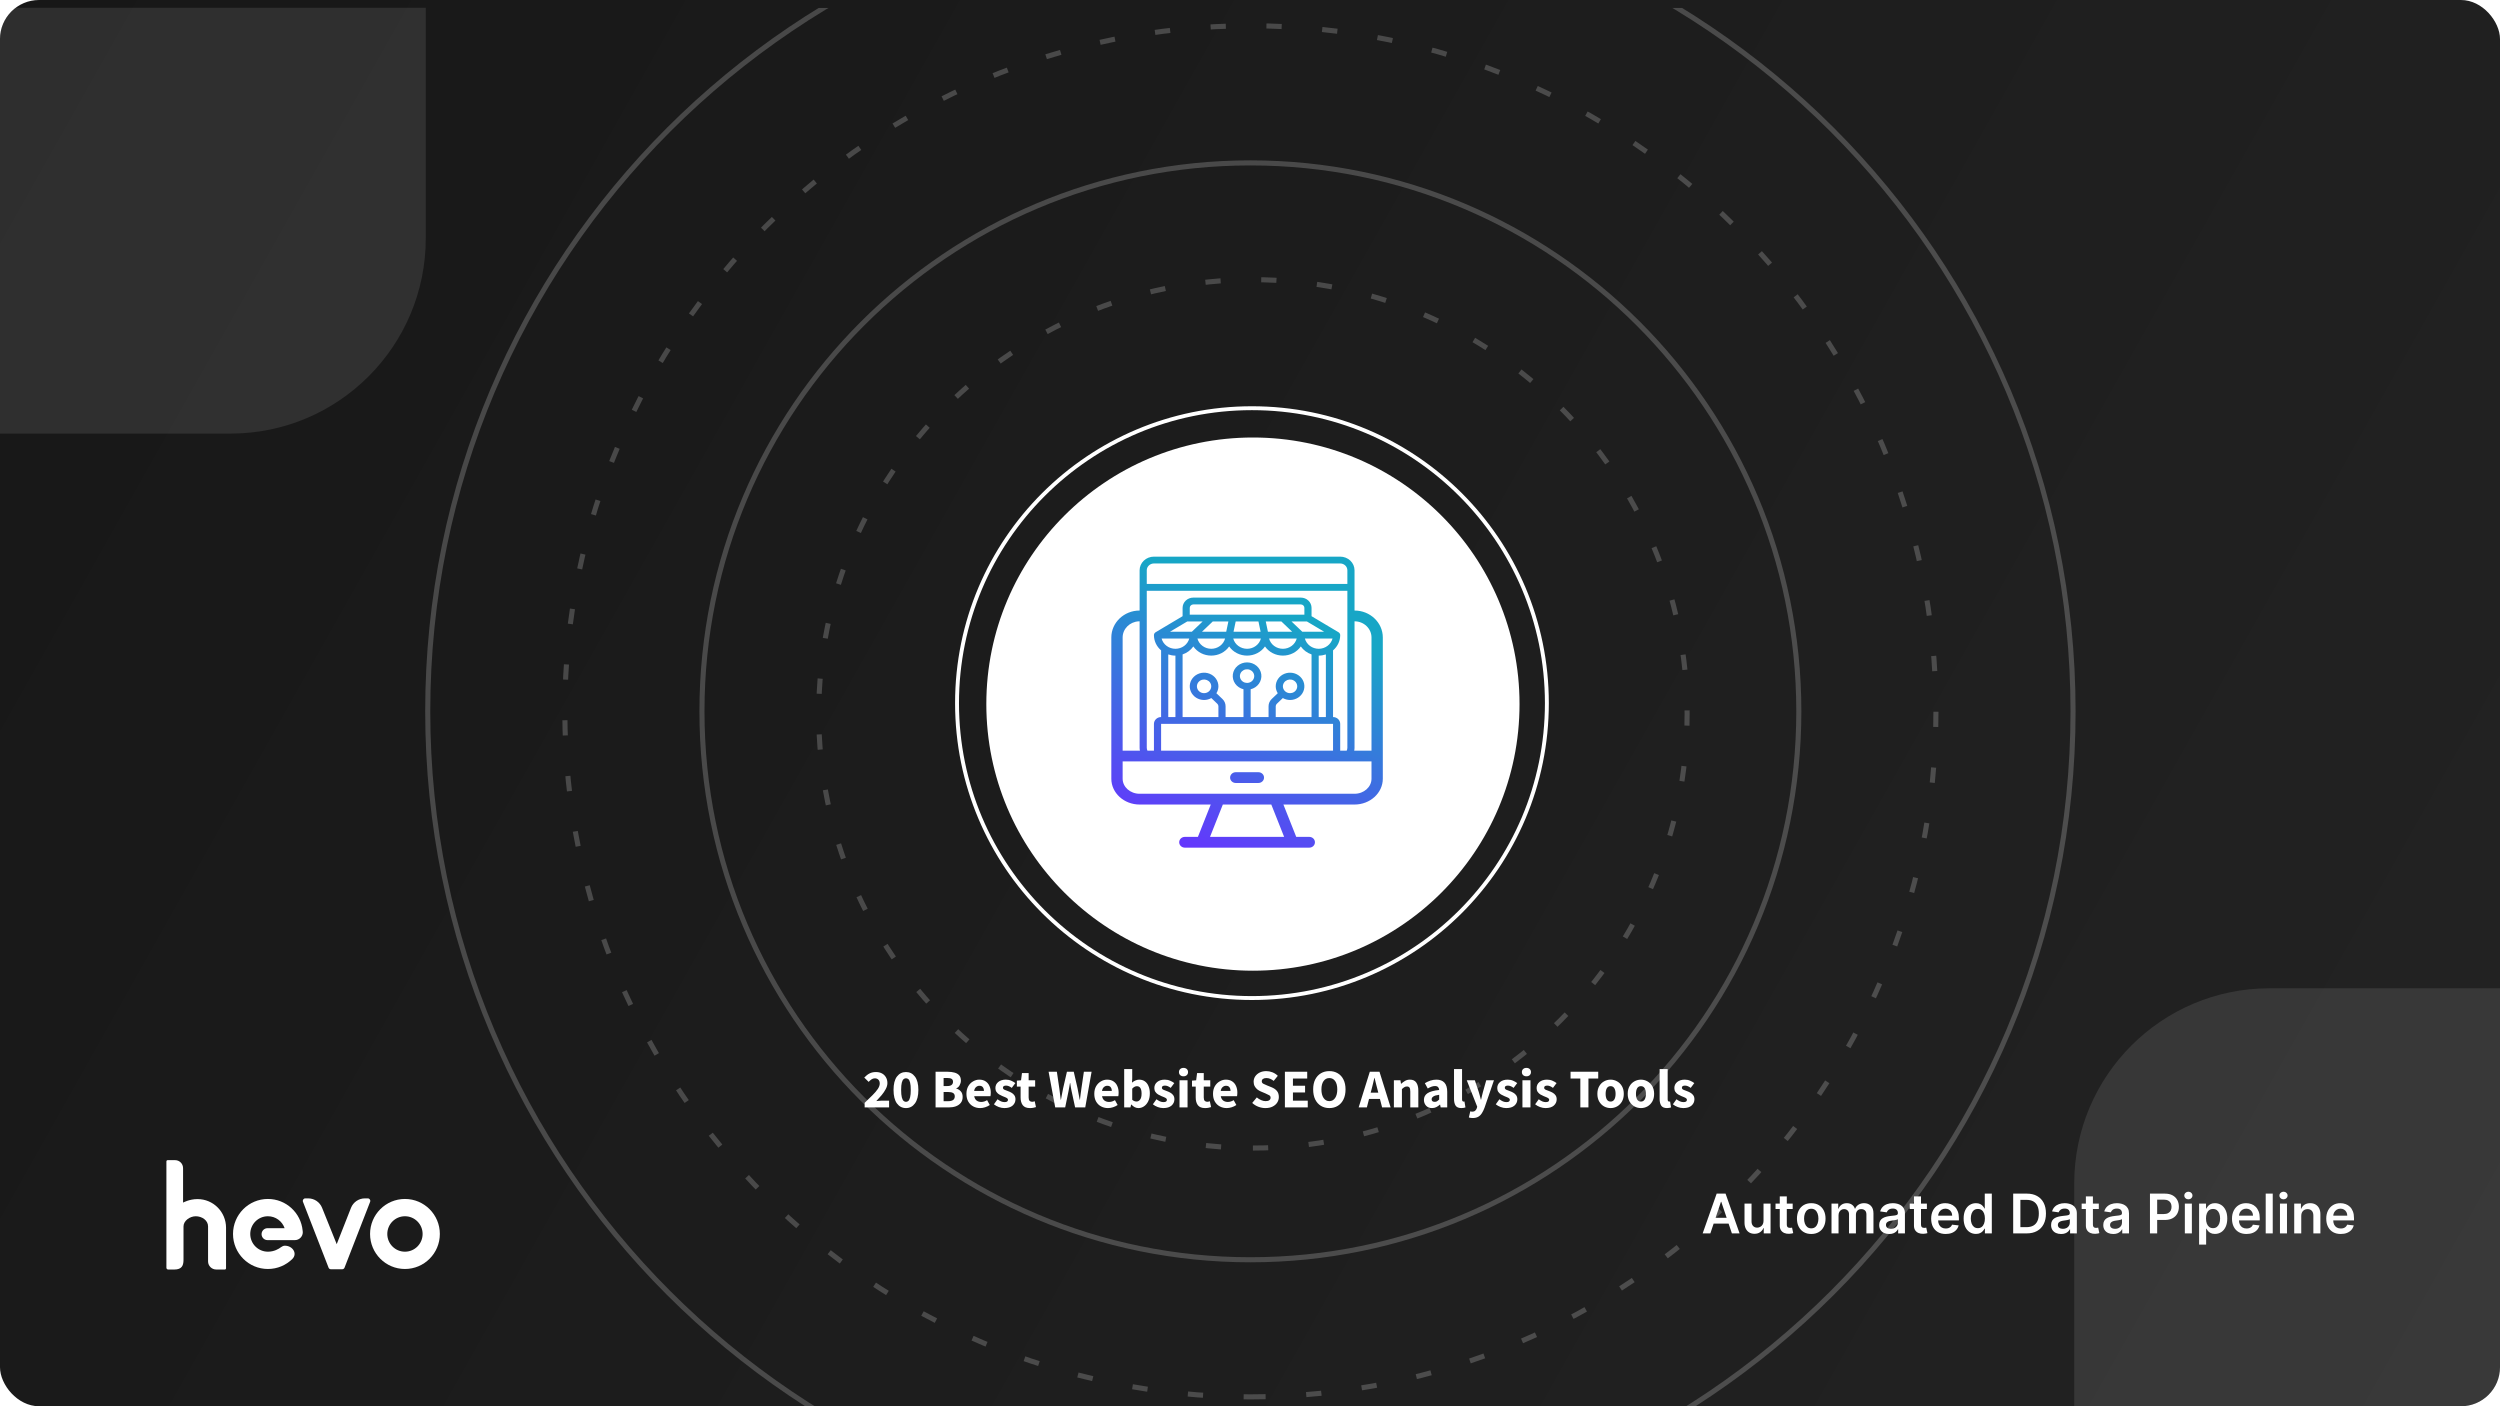
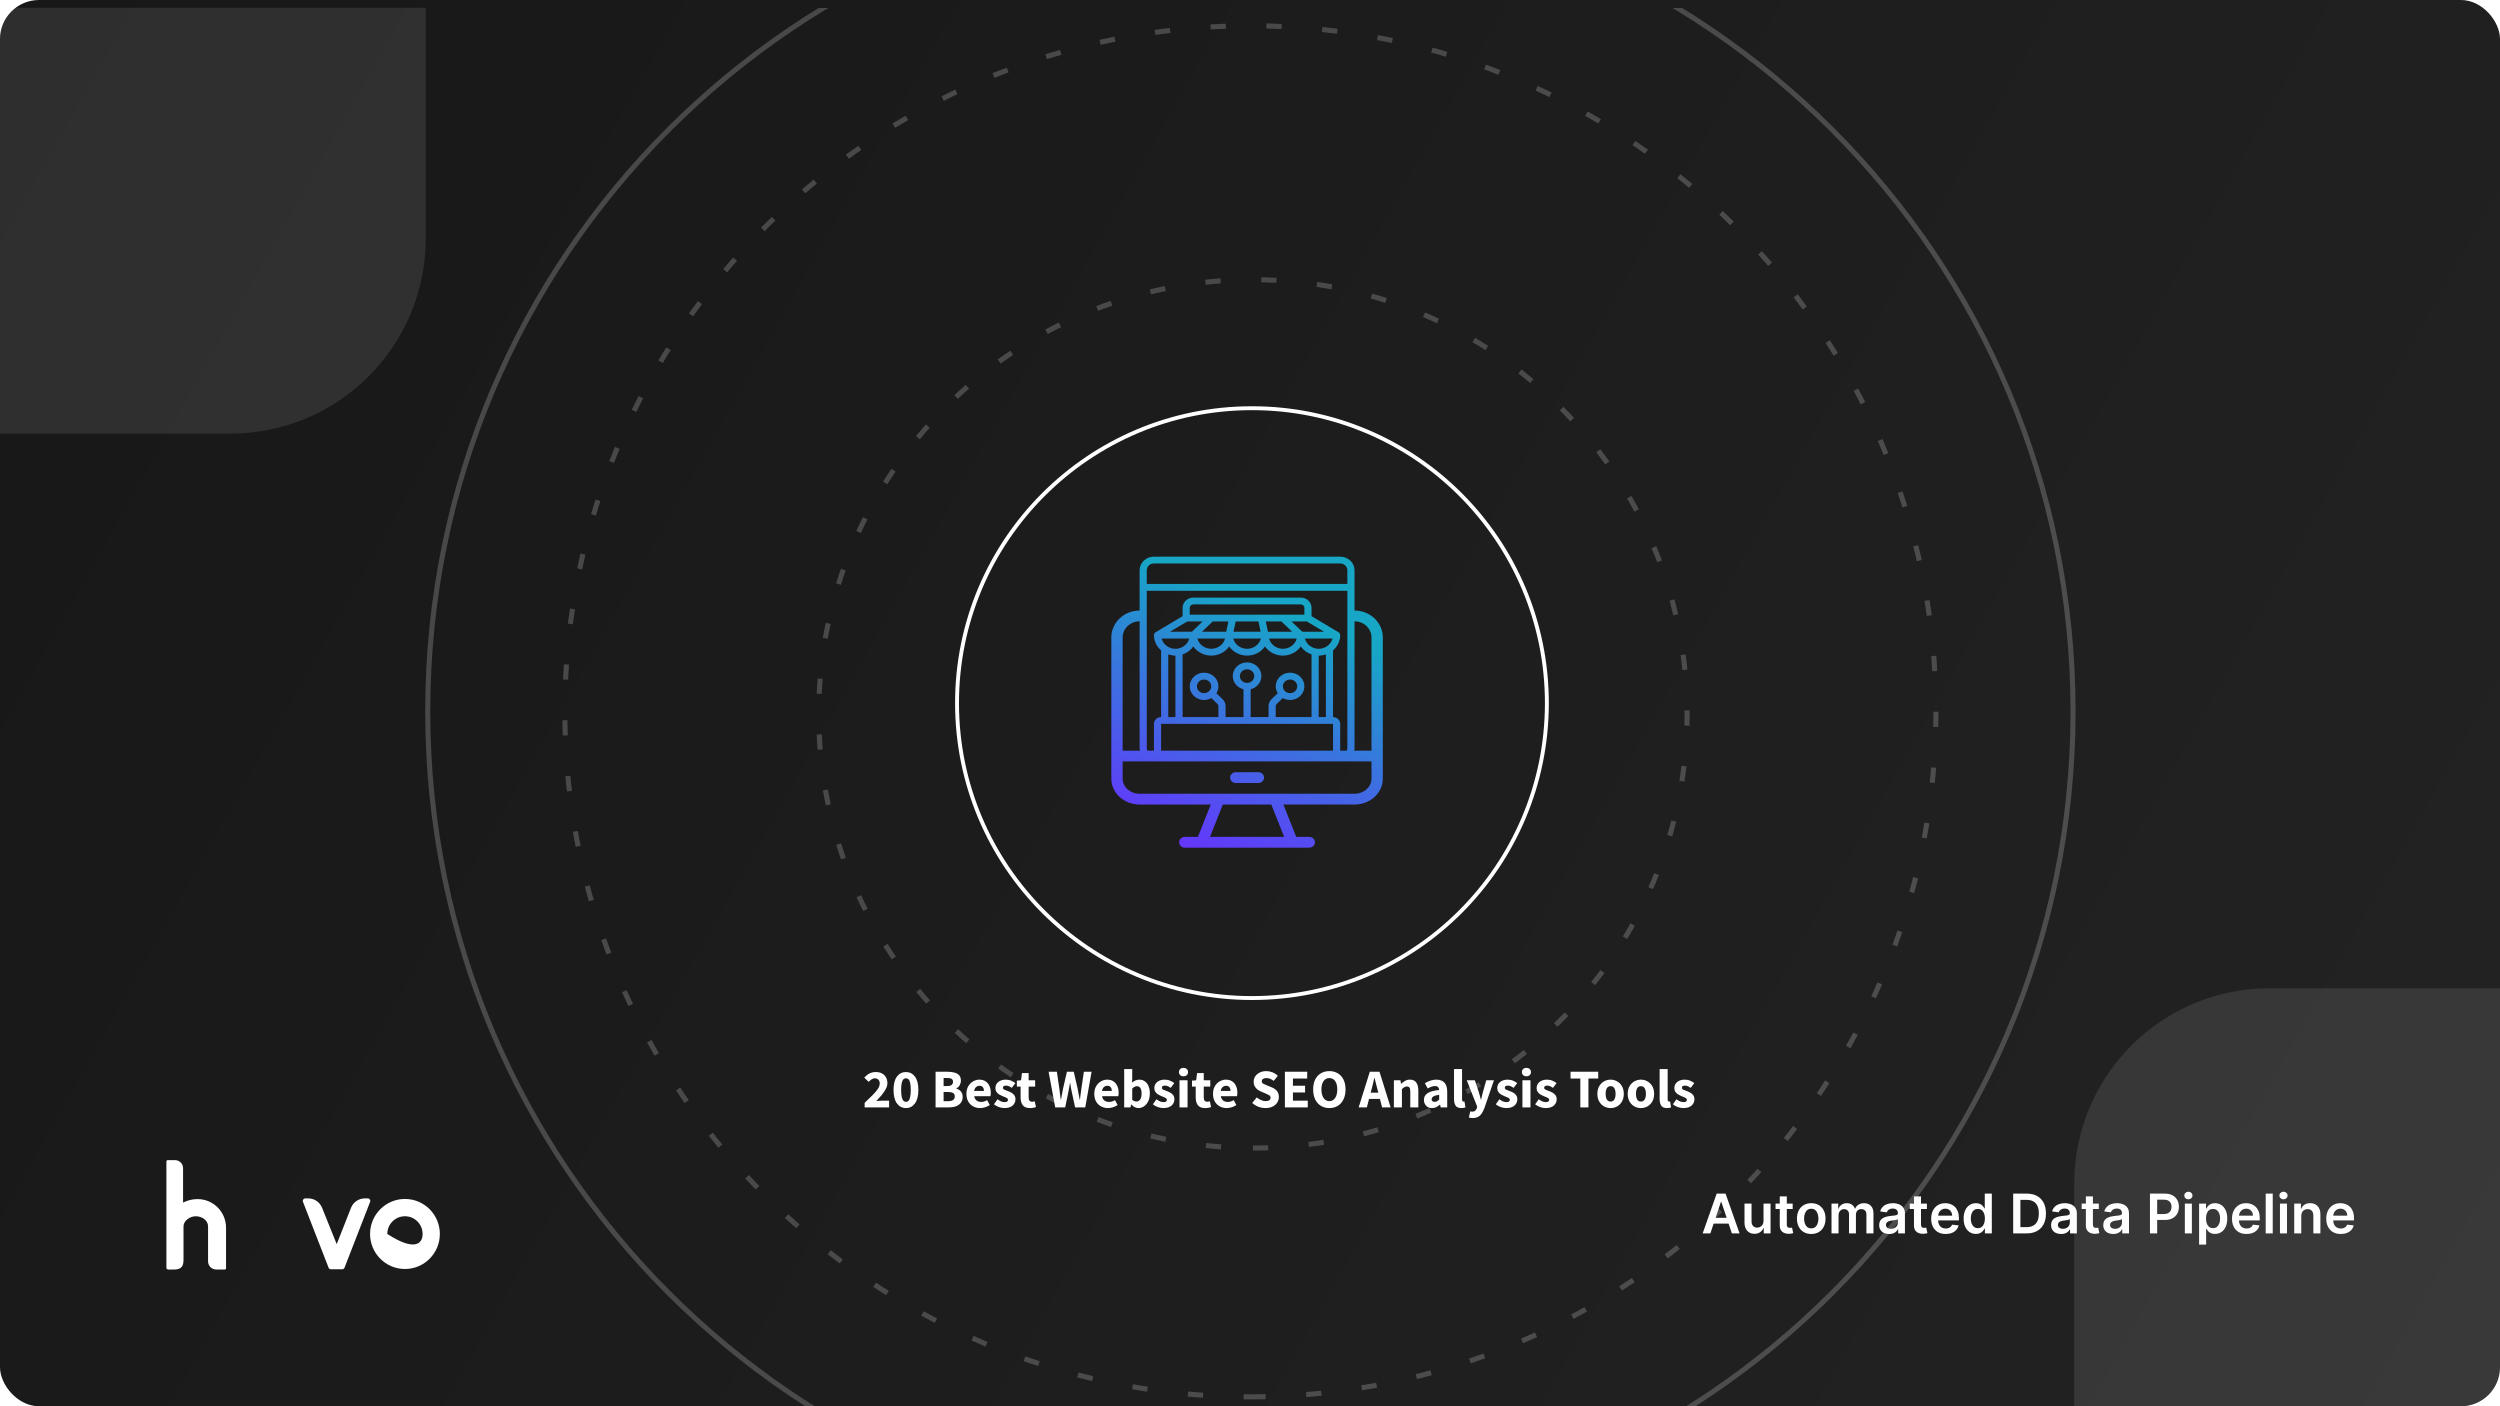
<svg xmlns="http://www.w3.org/2000/svg" width="1280" height="720" viewBox="0 0 1280 720" fill="none">
  <g clip-path="url(#clip0_21504_74750)">
    <rect width="1280" height="720" rx="20" fill="white" />
    <rect width="1280" height="720" fill="url(#paint0_linear_21504_74750)" />
    <g clip-path="url(#clip1_21504_74750)" filter="url(#filter0_d_21504_74750)">
      <path opacity="0.1" fill-rule="evenodd" clip-rule="evenodd" d="M1440 502H1162C1106.77 502 1062 546.772 1062 602V880H1440V502Z" fill="white" />
      <path opacity="0.1" fill-rule="evenodd" clip-rule="evenodd" d="M218 -160H-60C-115.228 -160 -160 -115.228 -160 -60V218H118C173.228 218 218 173.228 218 118V-160Z" fill="white" />
      <g opacity="0.2">
        <path d="M640.2 781.4C872.822 781.4 1061.4 592.822 1061.4 360.2C1061.4 127.578 872.822 -61 640.2 -61C407.578 -61 219 127.578 219 360.2C219 592.822 407.578 781.4 640.2 781.4Z" stroke="white" stroke-width="2.6" />
        <path fill-rule="evenodd" clip-rule="evenodd" d="M640.2 711.2C834.052 711.2 991.2 554.052 991.2 360.2C991.2 166.348 834.052 9.2 640.2 9.2C446.348 9.2 289.2 166.348 289.2 360.2C289.2 554.052 446.348 711.2 640.2 711.2Z" stroke="white" stroke-width="2.6" stroke-dasharray="7.8 20.8" />
-         <path d="M640.2 641C795.282 641 921 515.281 921 360.2C921 205.118 795.282 79.4 640.2 79.4C485.119 79.4 359.4 205.118 359.4 360.2C359.4 515.281 485.119 641 640.2 641Z" stroke="white" stroke-width="2.6" />
        <path fill-rule="evenodd" clip-rule="evenodd" d="M641.5 583.8C764.273 583.8 863.8 484.273 863.8 361.5C863.8 238.727 764.273 139.2 641.5 139.2C518.727 139.2 419.2 238.727 419.2 361.5C419.2 484.273 518.727 583.8 641.5 583.8Z" stroke="white" stroke-width="2.6" stroke-dasharray="7.8 20.8" />
      </g>
    </g>
    <circle cx="641" cy="360" r="151" stroke="white" stroke-width="2" />
-     <circle cx="641.5" cy="360.5" r="136.5" fill="white" />
    <path d="M442.7 567V564.648C444.212 563.211 445.547 561.913 446.704 560.756C447.88 559.58 448.795 558.507 449.448 557.536C450.101 556.547 450.428 555.632 450.428 554.792C450.428 553.915 450.195 553.252 449.728 552.804C449.28 552.337 448.673 552.104 447.908 552.104C447.273 552.104 446.695 552.291 446.172 552.664C445.668 553.019 445.192 553.439 444.744 553.924L442.504 551.712C443.381 550.779 444.277 550.079 445.192 549.612C446.107 549.127 447.199 548.884 448.468 548.884C449.644 548.884 450.671 549.117 451.548 549.584C452.425 550.051 453.107 550.713 453.592 551.572C454.096 552.412 454.348 553.401 454.348 554.54C454.348 555.529 454.068 556.547 453.508 557.592C452.967 558.619 452.267 559.655 451.408 560.7C450.549 561.727 449.635 562.744 448.664 563.752C449.112 563.696 449.616 563.649 450.176 563.612C450.736 563.556 451.221 563.528 451.632 563.528H455.216V567H442.7ZM463.849 567.336C461.945 567.336 460.405 566.543 459.229 564.956C458.072 563.369 457.493 561.064 457.493 558.04C457.493 555.016 458.072 552.739 459.229 551.208C460.405 549.659 461.945 548.884 463.849 548.884C465.753 548.884 467.284 549.659 468.441 551.208C469.617 552.739 470.205 555.016 470.205 558.04C470.205 561.064 469.617 563.369 468.441 564.956C467.284 566.543 465.753 567.336 463.849 567.336ZM463.849 564.144C464.316 564.144 464.736 563.976 465.109 563.64C465.482 563.285 465.772 562.669 465.977 561.792C466.201 560.915 466.313 559.664 466.313 558.04C466.313 556.416 466.201 555.175 465.977 554.316C465.772 553.457 465.482 552.869 465.109 552.552C464.736 552.235 464.316 552.076 463.849 552.076C463.401 552.076 462.99 552.235 462.617 552.552C462.244 552.869 461.945 553.457 461.721 554.316C461.497 555.175 461.385 556.416 461.385 558.04C461.385 559.664 461.497 560.915 461.721 561.792C461.945 562.669 462.244 563.285 462.617 563.64C462.99 563.976 463.401 564.144 463.849 564.144ZM479.011 567V548.744H485.255C486.525 548.744 487.663 548.884 488.671 549.164C489.679 549.425 490.482 549.883 491.079 550.536C491.677 551.189 491.975 552.104 491.975 553.28C491.975 554.083 491.761 554.876 491.331 555.66C490.921 556.425 490.342 556.948 489.595 557.228V557.34C490.529 557.583 491.303 558.059 491.919 558.768C492.554 559.459 492.871 560.411 492.871 561.624C492.871 562.875 492.554 563.892 491.919 564.676C491.285 565.46 490.435 566.048 489.371 566.44C488.307 566.813 487.113 567 485.787 567H479.011ZM483.127 556.052H485.059C486.067 556.052 486.795 555.856 487.243 555.464C487.71 555.072 487.943 554.549 487.943 553.896C487.943 553.187 487.71 552.683 487.243 552.384C486.777 552.085 486.058 551.936 485.087 551.936H483.127V556.052ZM483.127 563.808H485.451C487.71 563.808 488.839 562.987 488.839 561.344C488.839 560.541 488.559 559.972 487.999 559.636C487.439 559.281 486.59 559.104 485.451 559.104H483.127V563.808ZM501.845 567.336C500.519 567.336 499.325 567.047 498.261 566.468C497.197 565.889 496.357 565.059 495.741 563.976C495.125 562.893 494.817 561.587 494.817 560.056C494.817 558.544 495.125 557.247 495.741 556.164C496.375 555.081 497.197 554.251 498.205 553.672C499.213 553.075 500.267 552.776 501.369 552.776C502.694 552.776 503.786 553.075 504.645 553.672C505.522 554.251 506.175 555.044 506.605 556.052C507.053 557.041 507.277 558.171 507.277 559.44C507.277 559.795 507.258 560.149 507.221 560.504C507.183 560.84 507.146 561.092 507.109 561.26H498.793C498.979 562.268 499.399 563.015 500.053 563.5C500.706 563.967 501.49 564.2 502.405 564.2C503.394 564.2 504.393 563.892 505.401 563.276L506.773 565.768C506.063 566.253 505.27 566.636 504.393 566.916C503.515 567.196 502.666 567.336 501.845 567.336ZM498.765 558.544H503.777C503.777 557.779 503.59 557.153 503.217 556.668C502.862 556.164 502.274 555.912 501.453 555.912C500.818 555.912 500.249 556.136 499.745 556.584C499.241 557.013 498.914 557.667 498.765 558.544ZM514.209 567.336C513.294 567.336 512.351 567.159 511.381 566.804C510.429 566.449 509.598 565.983 508.889 565.404L510.737 562.828C511.371 563.295 511.978 563.659 512.557 563.92C513.154 564.163 513.742 564.284 514.321 564.284C514.937 564.284 515.385 564.181 515.665 563.976C515.945 563.752 516.085 563.463 516.085 563.108C516.085 562.791 515.945 562.529 515.665 562.324C515.403 562.119 515.058 561.932 514.629 561.764C514.199 561.577 513.742 561.391 513.257 561.204C512.697 560.98 512.137 560.7 511.577 560.364C511.035 560.028 510.578 559.599 510.205 559.076C509.831 558.535 509.645 557.881 509.645 557.116C509.645 555.828 510.13 554.783 511.101 553.98C512.09 553.177 513.378 552.776 514.965 552.776C516.029 552.776 516.962 552.963 517.765 553.336C518.586 553.691 519.286 554.092 519.865 554.54L518.017 557.004C517.531 556.631 517.046 556.341 516.561 556.136C516.075 555.931 515.59 555.828 515.105 555.828C514.041 555.828 513.509 556.192 513.509 556.92C513.509 557.368 513.77 557.713 514.293 557.956C514.834 558.18 515.459 558.423 516.169 558.684C516.766 558.889 517.345 559.16 517.905 559.496C518.483 559.813 518.959 560.243 519.333 560.784C519.725 561.307 519.921 561.997 519.921 562.856C519.921 564.107 519.435 565.171 518.465 566.048C517.494 566.907 516.075 567.336 514.209 567.336ZM527.336 567.336C525.619 567.336 524.387 566.841 523.64 565.852C522.912 564.863 522.548 563.565 522.548 561.96V556.332H520.644V553.28L522.772 553.112L523.248 549.416H526.664V553.112H529.996V556.332H526.664V561.904C526.664 562.688 526.823 563.257 527.14 563.612C527.476 563.948 527.915 564.116 528.456 564.116C528.68 564.116 528.904 564.088 529.128 564.032C529.371 563.976 529.585 563.911 529.772 563.836L530.416 566.832C530.061 566.944 529.623 567.056 529.1 567.168C528.596 567.28 528.008 567.336 527.336 567.336ZM540.272 567L536.884 548.744H541.112L542.372 557.284C542.484 558.236 542.606 559.197 542.736 560.168C542.867 561.12 542.988 562.081 543.1 563.052H543.212C543.399 562.081 543.576 561.12 543.744 560.168C543.931 559.197 544.118 558.236 544.304 557.284L546.264 548.744H549.764L551.724 557.284C551.911 558.199 552.088 559.141 552.256 560.112C552.443 561.083 552.63 562.063 552.816 563.052H552.928C553.059 562.063 553.18 561.092 553.292 560.14C553.423 559.169 553.554 558.217 553.684 557.284L554.944 548.744H558.892L555.644 567H550.464L548.672 558.712C548.523 558.003 548.383 557.293 548.252 556.584C548.14 555.856 548.038 555.156 547.944 554.484H547.832C547.72 555.156 547.599 555.856 547.468 556.584C547.356 557.293 547.226 558.003 547.076 558.712L545.368 567H540.272ZM567.306 567.336C565.98 567.336 564.786 567.047 563.722 566.468C562.658 565.889 561.818 565.059 561.202 563.976C560.586 562.893 560.278 561.587 560.278 560.056C560.278 558.544 560.586 557.247 561.202 556.164C561.836 555.081 562.658 554.251 563.666 553.672C564.674 553.075 565.728 552.776 566.83 552.776C568.155 552.776 569.247 553.075 570.106 553.672C570.983 554.251 571.636 555.044 572.066 556.052C572.514 557.041 572.738 558.171 572.738 559.44C572.738 559.795 572.719 560.149 572.682 560.504C572.644 560.84 572.607 561.092 572.57 561.26H564.254C564.44 562.268 564.86 563.015 565.514 563.5C566.167 563.967 566.951 564.2 567.866 564.2C568.855 564.2 569.854 563.892 570.862 563.276L572.234 565.768C571.524 566.253 570.731 566.636 569.854 566.916C568.976 567.196 568.127 567.336 567.306 567.336ZM564.226 558.544H569.238C569.238 557.779 569.051 557.153 568.678 556.668C568.323 556.164 567.735 555.912 566.914 555.912C566.279 555.912 565.71 556.136 565.206 556.584C564.702 557.013 564.375 557.667 564.226 558.544ZM582.862 567.336C582.246 567.336 581.62 567.187 580.986 566.888C580.37 566.571 579.791 566.113 579.25 565.516H579.138L578.802 567H575.582V547.372H579.698V552.188L579.586 554.316C580.127 553.831 580.715 553.457 581.35 553.196C581.984 552.916 582.619 552.776 583.254 552.776C584.374 552.776 585.344 553.065 586.166 553.644C586.987 554.223 587.612 555.044 588.042 556.108C588.49 557.153 588.714 558.385 588.714 559.804C588.714 561.391 588.434 562.753 587.874 563.892C587.314 565.012 586.586 565.871 585.69 566.468C584.812 567.047 583.87 567.336 582.862 567.336ZM581.91 563.976C582.619 563.976 583.226 563.649 583.73 562.996C584.234 562.343 584.486 561.307 584.486 559.888C584.486 557.387 583.683 556.136 582.078 556.136C581.256 556.136 580.463 556.556 579.698 557.396V563.08C580.071 563.416 580.444 563.649 580.818 563.78C581.191 563.911 581.555 563.976 581.91 563.976ZM595.584 567.336C594.669 567.336 593.726 567.159 592.756 566.804C591.804 566.449 590.973 565.983 590.264 565.404L592.112 562.828C592.746 563.295 593.353 563.659 593.932 563.92C594.529 564.163 595.117 564.284 595.696 564.284C596.312 564.284 596.76 564.181 597.04 563.976C597.32 563.752 597.46 563.463 597.46 563.108C597.46 562.791 597.32 562.529 597.04 562.324C596.778 562.119 596.433 561.932 596.004 561.764C595.574 561.577 595.117 561.391 594.632 561.204C594.072 560.98 593.512 560.7 592.952 560.364C592.41 560.028 591.953 559.599 591.58 559.076C591.206 558.535 591.02 557.881 591.02 557.116C591.02 555.828 591.505 554.783 592.476 553.98C593.465 553.177 594.753 552.776 596.34 552.776C597.404 552.776 598.337 552.963 599.14 553.336C599.961 553.691 600.661 554.092 601.24 554.54L599.392 557.004C598.906 556.631 598.421 556.341 597.936 556.136C597.45 555.931 596.965 555.828 596.48 555.828C595.416 555.828 594.884 556.192 594.884 556.92C594.884 557.368 595.145 557.713 595.668 557.956C596.209 558.18 596.834 558.423 597.544 558.684C598.141 558.889 598.72 559.16 599.28 559.496C599.858 559.813 600.334 560.243 600.708 560.784C601.1 561.307 601.296 561.997 601.296 562.856C601.296 564.107 600.81 565.171 599.84 566.048C598.869 566.907 597.45 567.336 595.584 567.336ZM603.91 567V553.112H608.026V567H603.91ZM605.954 551.068C605.263 551.068 604.703 550.872 604.274 550.48C603.845 550.088 603.63 549.565 603.63 548.912C603.63 548.259 603.845 547.736 604.274 547.344C604.703 546.952 605.263 546.756 605.954 546.756C606.645 546.756 607.205 546.952 607.634 547.344C608.063 547.736 608.278 548.259 608.278 548.912C608.278 549.565 608.063 550.088 607.634 550.48C607.205 550.872 606.645 551.068 605.954 551.068ZM616.996 567.336C615.279 567.336 614.047 566.841 613.3 565.852C612.572 564.863 612.208 563.565 612.208 561.96V556.332H610.304V553.28L612.432 553.112L612.908 549.416H616.324V553.112H619.656V556.332H616.324V561.904C616.324 562.688 616.483 563.257 616.8 563.612C617.136 563.948 617.575 564.116 618.116 564.116C618.34 564.116 618.564 564.088 618.788 564.032C619.031 563.976 619.245 563.911 619.432 563.836L620.076 566.832C619.721 566.944 619.283 567.056 618.76 567.168C618.256 567.28 617.668 567.336 616.996 567.336ZM628.091 567.336C626.765 567.336 625.571 567.047 624.507 566.468C623.443 565.889 622.603 565.059 621.987 563.976C621.371 562.893 621.063 561.587 621.063 560.056C621.063 558.544 621.371 557.247 621.987 556.164C622.621 555.081 623.443 554.251 624.451 553.672C625.459 553.075 626.513 552.776 627.615 552.776C628.94 552.776 630.032 553.075 630.891 553.672C631.768 554.251 632.421 555.044 632.851 556.052C633.299 557.041 633.523 558.171 633.523 559.44C633.523 559.795 633.504 560.149 633.467 560.504C633.429 560.84 633.392 561.092 633.355 561.26H625.039C625.225 562.268 625.645 563.015 626.299 563.5C626.952 563.967 627.736 564.2 628.651 564.2C629.64 564.2 630.639 563.892 631.647 563.276L633.019 565.768C632.309 566.253 631.516 566.636 630.639 566.916C629.761 567.196 628.912 567.336 628.091 567.336ZM625.011 558.544H630.023C630.023 557.779 629.836 557.153 629.463 556.668C629.108 556.164 628.52 555.912 627.699 555.912C627.064 555.912 626.495 556.136 625.991 556.584C625.487 557.013 625.16 557.667 625.011 558.544ZM647.88 567.336C646.686 567.336 645.491 567.112 644.296 566.664C643.12 566.216 642.066 565.563 641.132 564.704L643.484 561.876C644.138 562.436 644.866 562.893 645.668 563.248C646.471 563.603 647.246 563.78 647.992 563.78C648.851 563.78 649.486 563.621 649.896 563.304C650.326 562.987 650.54 562.557 650.54 562.016C650.54 561.437 650.298 561.017 649.812 560.756C649.346 560.476 648.711 560.168 647.908 559.832L645.528 558.824C644.912 558.563 644.324 558.217 643.764 557.788C643.204 557.34 642.747 556.789 642.392 556.136C642.038 555.483 641.86 554.717 641.86 553.84C641.86 552.832 642.131 551.917 642.672 551.096C643.232 550.275 643.998 549.621 644.968 549.136C645.958 548.651 647.087 548.408 648.356 548.408C649.402 548.408 650.447 548.613 651.492 549.024C652.538 549.435 653.452 550.032 654.236 550.816L652.136 553.42C651.539 552.953 650.942 552.599 650.344 552.356C649.747 552.095 649.084 551.964 648.356 551.964C647.647 551.964 647.078 552.113 646.648 552.412C646.238 552.692 646.032 553.093 646.032 553.616C646.032 554.176 646.294 554.596 646.816 554.876C647.358 555.156 648.02 555.455 648.804 555.772L651.156 556.724C652.258 557.172 653.135 557.788 653.788 558.572C654.442 559.356 654.768 560.392 654.768 561.68C654.768 562.688 654.498 563.621 653.956 564.48C653.415 565.339 652.631 566.029 651.604 566.552C650.578 567.075 649.336 567.336 647.88 567.336ZM657.867 567V548.744H669.291V552.216H661.983V555.884H668.199V559.328H661.983V563.528H669.571V567H657.867ZM680.627 567.336C678.984 567.336 677.537 566.953 676.287 566.188C675.055 565.423 674.084 564.331 673.375 562.912C672.684 561.475 672.339 559.767 672.339 557.788C672.339 555.791 672.684 554.101 673.375 552.72C674.084 551.32 675.055 550.256 676.287 549.528C677.537 548.781 678.984 548.408 680.627 548.408C682.269 548.408 683.707 548.781 684.939 549.528C686.189 550.256 687.16 551.32 687.851 552.72C688.56 554.12 688.915 555.809 688.915 557.788C688.915 559.767 688.56 561.475 687.851 562.912C687.16 564.331 686.189 565.423 684.939 566.188C683.707 566.953 682.269 567.336 680.627 567.336ZM680.627 563.78C681.877 563.78 682.867 563.239 683.595 562.156C684.323 561.073 684.687 559.617 684.687 557.788C684.687 555.959 684.323 554.531 683.595 553.504C682.867 552.477 681.877 551.964 680.627 551.964C679.376 551.964 678.387 552.477 677.659 553.504C676.931 554.531 676.567 555.959 676.567 557.788C676.567 559.617 676.931 561.073 677.659 562.156C678.387 563.239 679.376 563.78 680.627 563.78ZM702.237 557.76L701.789 559.44H705.681L705.261 557.76C705.018 556.845 704.766 555.875 704.505 554.848C704.262 553.821 704.02 552.832 703.777 551.88H703.665C703.441 552.851 703.208 553.849 702.965 554.876C702.741 555.884 702.498 556.845 702.237 557.76ZM695.629 567L701.341 548.744H706.297L712.009 567H707.641L706.521 562.66H700.949L699.829 567H695.629ZM713.668 567V553.112H717.028L717.308 554.876H717.42C718.017 554.316 718.67 553.831 719.38 553.42C720.108 552.991 720.938 552.776 721.872 552.776C723.384 552.776 724.476 553.28 725.148 554.288C725.838 555.277 726.184 556.64 726.184 558.376V567H722.068V558.908C722.068 557.9 721.928 557.209 721.648 556.836C721.386 556.463 720.957 556.276 720.36 556.276C719.837 556.276 719.389 556.397 719.016 556.64C718.642 556.864 718.232 557.191 717.784 557.62V567H713.668ZM733.191 567.336C731.922 567.336 730.914 566.935 730.167 566.132C729.42 565.311 729.047 564.312 729.047 563.136C729.047 561.68 729.663 560.541 730.895 559.72C732.127 558.899 734.115 558.348 736.859 558.068C736.822 557.452 736.635 556.967 736.299 556.612C735.982 556.239 735.44 556.052 734.675 556.052C734.096 556.052 733.508 556.164 732.911 556.388C732.314 556.612 731.679 556.92 731.007 557.312L729.523 554.596C730.4 554.055 731.334 553.616 732.323 553.28C733.331 552.944 734.376 552.776 735.459 552.776C737.232 552.776 738.595 553.289 739.547 554.316C740.499 555.343 740.975 556.92 740.975 559.048V567H737.615L737.335 565.572H737.223C736.644 566.095 736.019 566.524 735.347 566.86C734.694 567.177 733.975 567.336 733.191 567.336ZM734.591 564.144C735.058 564.144 735.459 564.041 735.795 563.836C736.15 563.612 736.504 563.323 736.859 562.968V560.532C735.403 560.719 734.395 561.017 733.835 561.428C733.275 561.82 732.995 562.287 732.995 562.828C732.995 563.276 733.135 563.612 733.415 563.836C733.714 564.041 734.106 564.144 734.591 564.144ZM748.237 567.336C746.818 567.336 745.829 566.916 745.269 566.076C744.727 565.217 744.457 564.088 744.457 562.688V547.372H748.573V562.856C748.573 563.285 748.647 563.584 748.797 563.752C748.965 563.92 749.133 564.004 749.301 564.004C749.394 564.004 749.469 564.004 749.525 564.004C749.599 563.985 749.693 563.967 749.805 563.948L750.309 567C750.085 567.093 749.795 567.168 749.441 567.224C749.105 567.299 748.703 567.336 748.237 567.336ZM754.008 572.432C753.598 572.432 753.234 572.404 752.916 572.348C752.618 572.292 752.328 572.227 752.048 572.152L752.776 569.016C752.907 569.035 753.056 569.063 753.224 569.1C753.392 569.156 753.551 569.184 753.7 569.184C754.391 569.184 754.923 569.016 755.296 568.68C755.67 568.344 755.95 567.905 756.136 567.364L756.332 566.636L750.984 553.112H755.128L757.116 559.076C757.322 559.711 757.508 560.355 757.676 561.008C757.844 561.661 758.022 562.333 758.208 563.024H758.32C758.47 562.371 758.619 561.717 758.768 561.064C758.936 560.392 759.104 559.729 759.272 559.076L760.952 553.112H764.9L760.084 567.14C759.655 568.297 759.179 569.268 758.656 570.052C758.134 570.855 757.499 571.452 756.752 571.844C756.024 572.236 755.11 572.432 754.008 572.432ZM771.158 567.336C770.243 567.336 769.301 567.159 768.33 566.804C767.378 566.449 766.547 565.983 765.838 565.404L767.686 562.828C768.321 563.295 768.927 563.659 769.506 563.92C770.103 564.163 770.691 564.284 771.27 564.284C771.886 564.284 772.334 564.181 772.614 563.976C772.894 563.752 773.034 563.463 773.034 563.108C773.034 562.791 772.894 562.529 772.614 562.324C772.353 562.119 772.007 561.932 771.578 561.764C771.149 561.577 770.691 561.391 770.206 561.204C769.646 560.98 769.086 560.7 768.526 560.364C767.985 560.028 767.527 559.599 767.154 559.076C766.781 558.535 766.594 557.881 766.594 557.116C766.594 555.828 767.079 554.783 768.05 553.98C769.039 553.177 770.327 552.776 771.914 552.776C772.978 552.776 773.911 552.963 774.714 553.336C775.535 553.691 776.235 554.092 776.814 554.54L774.966 557.004C774.481 556.631 773.995 556.341 773.51 556.136C773.025 555.931 772.539 555.828 772.054 555.828C770.99 555.828 770.458 556.192 770.458 556.92C770.458 557.368 770.719 557.713 771.242 557.956C771.783 558.18 772.409 558.423 773.118 558.684C773.715 558.889 774.294 559.16 774.854 559.496C775.433 559.813 775.909 560.243 776.282 560.784C776.674 561.307 776.87 561.997 776.87 562.856C776.87 564.107 776.385 565.171 775.414 566.048C774.443 566.907 773.025 567.336 771.158 567.336ZM779.484 567V553.112H783.6V567H779.484ZM781.528 551.068C780.837 551.068 780.277 550.872 779.848 550.48C779.419 550.088 779.204 549.565 779.204 548.912C779.204 548.259 779.419 547.736 779.848 547.344C780.277 546.952 780.837 546.756 781.528 546.756C782.219 546.756 782.779 546.952 783.208 547.344C783.637 547.736 783.852 548.259 783.852 548.912C783.852 549.565 783.637 550.088 783.208 550.48C782.779 550.872 782.219 551.068 781.528 551.068ZM791.31 567.336C790.396 567.336 789.453 567.159 788.482 566.804C787.53 566.449 786.7 565.983 785.99 565.404L787.838 562.828C788.473 563.295 789.08 563.659 789.658 563.92C790.256 564.163 790.844 564.284 791.422 564.284C792.038 564.284 792.486 564.181 792.766 563.976C793.046 563.752 793.186 563.463 793.186 563.108C793.186 562.791 793.046 562.529 792.766 562.324C792.505 562.119 792.16 561.932 791.73 561.764C791.301 561.577 790.844 561.391 790.358 561.204C789.798 560.98 789.238 560.7 788.678 560.364C788.137 560.028 787.68 559.599 787.306 559.076C786.933 558.535 786.746 557.881 786.746 557.116C786.746 555.828 787.232 554.783 788.202 553.98C789.192 553.177 790.48 552.776 792.066 552.776C793.13 552.776 794.064 552.963 794.866 553.336C795.688 553.691 796.388 554.092 796.966 554.54L795.118 557.004C794.633 556.631 794.148 556.341 793.662 556.136C793.177 555.931 792.692 555.828 792.206 555.828C791.142 555.828 790.61 556.192 790.61 556.92C790.61 557.368 790.872 557.713 791.394 557.956C791.936 558.18 792.561 558.423 793.27 558.684C793.868 558.889 794.446 559.16 795.006 559.496C795.585 559.813 796.061 560.243 796.434 560.784C796.826 561.307 797.022 561.997 797.022 562.856C797.022 564.107 796.537 565.171 795.566 566.048C794.596 566.907 793.177 567.336 791.31 567.336ZM809.134 567V552.216H804.122V548.744H818.29V552.216H813.278V567H809.134ZM824.632 567.336C823.456 567.336 822.345 567.056 821.3 566.496C820.273 565.917 819.442 565.087 818.808 564.004C818.173 562.903 817.856 561.587 817.856 560.056C817.856 558.507 818.173 557.191 818.808 556.108C819.442 555.025 820.273 554.204 821.3 553.644C822.345 553.065 823.456 552.776 824.632 552.776C825.808 552.776 826.909 553.065 827.936 553.644C828.962 554.204 829.793 555.025 830.428 556.108C831.062 557.191 831.38 558.507 831.38 560.056C831.38 561.587 831.062 562.903 830.428 564.004C829.793 565.087 828.962 565.917 827.936 566.496C826.909 567.056 825.808 567.336 824.632 567.336ZM824.632 564.004C825.472 564.004 826.106 563.649 826.536 562.94C826.965 562.212 827.18 561.251 827.18 560.056C827.18 558.843 826.965 557.881 826.536 557.172C826.106 556.463 825.472 556.108 824.632 556.108C823.773 556.108 823.129 556.463 822.7 557.172C822.289 557.881 822.084 558.843 822.084 560.056C822.084 561.251 822.289 562.212 822.7 562.94C823.129 563.649 823.773 564.004 824.632 564.004ZM840.163 567.336C838.987 567.336 837.876 567.056 836.831 566.496C835.804 565.917 834.974 565.087 834.339 564.004C833.704 562.903 833.387 561.587 833.387 560.056C833.387 558.507 833.704 557.191 834.339 556.108C834.974 555.025 835.804 554.204 836.831 553.644C837.876 553.065 838.987 552.776 840.163 552.776C841.339 552.776 842.44 553.065 843.467 553.644C844.494 554.204 845.324 555.025 845.959 556.108C846.594 557.191 846.911 558.507 846.911 560.056C846.911 561.587 846.594 562.903 845.959 564.004C845.324 565.087 844.494 565.917 843.467 566.496C842.44 567.056 841.339 567.336 840.163 567.336ZM840.163 564.004C841.003 564.004 841.638 563.649 842.067 562.94C842.496 562.212 842.711 561.251 842.711 560.056C842.711 558.843 842.496 557.881 842.067 557.172C841.638 556.463 841.003 556.108 840.163 556.108C839.304 556.108 838.66 556.463 838.231 557.172C837.82 557.881 837.615 558.843 837.615 560.056C837.615 561.251 837.82 562.212 838.231 562.94C838.66 563.649 839.304 564.004 840.163 564.004ZM853.51 567.336C852.091 567.336 851.102 566.916 850.542 566.076C850.001 565.217 849.73 564.088 849.73 562.688V547.372H853.846V562.856C853.846 563.285 853.921 563.584 854.07 563.752C854.238 563.92 854.406 564.004 854.574 564.004C854.667 564.004 854.742 564.004 854.798 564.004C854.873 563.985 854.966 563.967 855.078 563.948L855.582 567C855.358 567.093 855.069 567.168 854.714 567.224C854.378 567.299 853.977 567.336 853.51 567.336ZM861.83 567.336C860.915 567.336 859.973 567.159 859.002 566.804C858.05 566.449 857.219 565.983 856.51 565.404L858.358 562.828C858.993 563.295 859.599 563.659 860.178 563.92C860.775 564.163 861.363 564.284 861.942 564.284C862.558 564.284 863.006 564.181 863.286 563.976C863.566 563.752 863.706 563.463 863.706 563.108C863.706 562.791 863.566 562.529 863.286 562.324C863.025 562.119 862.679 561.932 862.25 561.764C861.821 561.577 861.363 561.391 860.878 561.204C860.318 560.98 859.758 560.7 859.198 560.364C858.657 560.028 858.199 559.599 857.826 559.076C857.453 558.535 857.266 557.881 857.266 557.116C857.266 555.828 857.751 554.783 858.722 553.98C859.711 553.177 860.999 552.776 862.586 552.776C863.65 552.776 864.583 552.963 865.386 553.336C866.207 553.691 866.907 554.092 867.486 554.54L865.638 557.004C865.153 556.631 864.667 556.341 864.182 556.136C863.697 555.931 863.211 555.828 862.726 555.828C861.662 555.828 861.13 556.192 861.13 556.92C861.13 557.368 861.391 557.713 861.914 557.956C862.455 558.18 863.081 558.423 863.79 558.684C864.387 558.889 864.966 559.16 865.526 559.496C866.105 559.813 866.581 560.243 866.954 560.784C867.346 561.307 867.542 561.997 867.542 562.856C867.542 564.107 867.057 565.171 866.086 566.048C865.115 566.907 863.697 567.336 861.83 567.336Z" fill="white" />
    <path d="M875.702 631.5H871.764L878.933 611.136H883.487L890.666 631.5H886.729L881.29 615.312H881.131L875.702 631.5ZM875.831 623.516H886.57V626.479H875.831V623.516ZM902.924 625.077V616.227H906.523V631.5H903.033V628.786H902.874C902.529 629.641 901.962 630.34 901.174 630.884C900.391 631.427 899.427 631.699 898.28 631.699C897.279 631.699 896.394 631.477 895.625 631.033C894.863 630.582 894.266 629.929 893.836 629.074C893.405 628.212 893.189 627.171 893.189 625.952V616.227H896.789V625.395C896.789 626.363 897.054 627.132 897.584 627.702C898.114 628.272 898.81 628.557 899.672 628.557C900.203 628.557 900.716 628.428 901.213 628.169C901.711 627.911 902.118 627.526 902.436 627.016C902.761 626.499 902.924 625.852 902.924 625.077ZM917.851 616.227V619.011H909.071V616.227H917.851ZM911.239 612.568H914.838V626.906C914.838 627.39 914.911 627.761 915.057 628.02C915.209 628.272 915.408 628.444 915.653 628.537C915.899 628.63 916.17 628.676 916.469 628.676C916.694 628.676 916.9 628.66 917.085 628.626C917.277 628.593 917.423 628.563 917.523 628.537L918.129 631.351C917.937 631.417 917.662 631.49 917.304 631.57C916.953 631.649 916.522 631.696 916.011 631.709C915.11 631.735 914.298 631.599 913.575 631.301C912.853 630.996 912.279 630.526 911.855 629.889C911.438 629.253 911.232 628.457 911.239 627.503V612.568ZM927.359 631.798C925.868 631.798 924.575 631.47 923.481 630.814C922.387 630.158 921.539 629.24 920.936 628.06C920.339 626.88 920.041 625.501 920.041 623.923C920.041 622.346 920.339 620.964 920.936 619.777C921.539 618.59 922.387 617.669 923.481 617.013C924.575 616.357 925.868 616.028 927.359 616.028C928.85 616.028 930.143 616.357 931.237 617.013C932.331 617.669 933.176 618.59 933.772 619.777C934.376 620.964 934.677 622.346 934.677 623.923C934.677 625.501 934.376 626.88 933.772 628.06C933.176 629.24 932.331 630.158 931.237 630.814C930.143 631.47 928.85 631.798 927.359 631.798ZM927.379 628.915C928.188 628.915 928.864 628.693 929.407 628.249C929.951 627.798 930.355 627.195 930.62 626.439C930.892 625.683 931.028 624.841 931.028 623.913C931.028 622.979 930.892 622.134 930.62 621.378C930.355 620.616 929.951 620.009 929.407 619.558C928.864 619.107 928.188 618.882 927.379 618.882C926.55 618.882 925.861 619.107 925.311 619.558C924.767 620.009 924.359 620.616 924.088 621.378C923.823 622.134 923.69 622.979 923.69 623.913C923.69 624.841 923.823 625.683 924.088 626.439C924.359 627.195 924.767 627.798 925.311 628.249C925.861 628.693 926.55 628.915 927.379 628.915ZM937.732 631.5V616.227H941.173V618.822H941.352C941.67 617.947 942.197 617.265 942.933 616.774C943.668 616.277 944.547 616.028 945.567 616.028C946.602 616.028 947.473 616.28 948.183 616.784C948.898 617.281 949.402 617.961 949.694 618.822H949.853C950.191 617.974 950.761 617.298 951.563 616.794C952.372 616.284 953.33 616.028 954.437 616.028C955.842 616.028 956.989 616.473 957.877 617.361C958.765 618.249 959.21 619.545 959.21 621.249V631.5H955.6V621.805C955.6 620.857 955.348 620.165 954.844 619.727C954.341 619.283 953.724 619.061 952.995 619.061C952.127 619.061 951.447 619.333 950.957 619.876C950.473 620.413 950.231 621.113 950.231 621.974V631.5H946.701V621.656C946.701 620.867 946.462 620.238 945.985 619.767C945.514 619.296 944.898 619.061 944.136 619.061C943.619 619.061 943.148 619.194 942.724 619.459C942.299 619.717 941.961 620.085 941.71 620.562C941.458 621.033 941.332 621.583 941.332 622.213V631.5H937.732ZM967.256 631.808C966.288 631.808 965.417 631.636 964.641 631.291C963.872 630.94 963.262 630.423 962.811 629.74C962.367 629.057 962.145 628.215 962.145 627.214C962.145 626.353 962.304 625.64 962.623 625.077C962.941 624.513 963.375 624.062 963.925 623.724C964.475 623.386 965.095 623.131 965.784 622.959C966.48 622.78 967.2 622.651 967.942 622.571C968.837 622.478 969.563 622.395 970.12 622.322C970.676 622.243 971.081 622.124 971.333 621.964C971.591 621.799 971.721 621.544 971.721 621.199V621.139C971.721 620.39 971.498 619.81 971.054 619.399C970.61 618.988 969.971 618.783 969.135 618.783C968.254 618.783 967.554 618.975 967.037 619.359C966.527 619.744 966.182 620.198 966.003 620.722L962.642 620.244C962.908 619.316 963.345 618.541 963.955 617.918C964.565 617.288 965.31 616.817 966.192 616.506C967.074 616.188 968.048 616.028 969.115 616.028C969.851 616.028 970.584 616.115 971.313 616.287C972.042 616.459 972.708 616.744 973.311 617.142C973.915 617.533 974.399 618.067 974.763 618.743C975.134 619.419 975.32 620.264 975.32 621.278V631.5H971.86V629.402H971.74C971.522 629.826 971.213 630.224 970.816 630.595C970.425 630.96 969.931 631.255 969.334 631.48C968.744 631.699 968.051 631.808 967.256 631.808ZM968.191 629.163C968.913 629.163 969.54 629.021 970.07 628.736C970.6 628.444 971.008 628.06 971.293 627.582C971.585 627.105 971.73 626.585 971.73 626.021V624.222C971.618 624.314 971.426 624.401 971.154 624.48C970.889 624.56 970.59 624.629 970.259 624.689C969.927 624.749 969.599 624.802 969.275 624.848C968.95 624.894 968.668 624.934 968.429 624.967C967.892 625.04 967.412 625.16 966.988 625.325C966.563 625.491 966.229 625.723 965.983 626.021C965.738 626.313 965.615 626.691 965.615 627.155C965.615 627.818 965.857 628.318 966.341 628.656C966.825 628.994 967.442 629.163 968.191 629.163ZM986.566 616.227V619.011H977.786V616.227H986.566ZM979.953 612.568H983.553V626.906C983.553 627.39 983.626 627.761 983.772 628.02C983.924 628.272 984.123 628.444 984.368 628.537C984.614 628.63 984.885 628.676 985.184 628.676C985.409 628.676 985.614 628.66 985.8 628.626C985.992 628.593 986.138 628.563 986.238 628.537L986.844 631.351C986.652 631.417 986.377 631.49 986.019 631.57C985.667 631.649 985.237 631.696 984.726 631.709C983.825 631.735 983.013 631.599 982.29 631.301C981.568 630.996 980.994 630.526 980.57 629.889C980.152 629.253 979.947 628.457 979.953 627.503V612.568ZM996.173 631.798C994.642 631.798 993.32 631.48 992.206 630.844C991.099 630.201 990.247 629.293 989.651 628.119C989.054 626.939 988.756 625.551 988.756 623.953C988.756 622.382 989.054 621.003 989.651 619.817C990.254 618.624 991.096 617.696 992.176 617.033C993.257 616.363 994.526 616.028 995.984 616.028C996.926 616.028 997.814 616.181 998.649 616.486C999.491 616.784 1000.23 617.248 1000.88 617.878C1001.53 618.508 1002.04 619.31 1002.41 620.284C1002.78 621.252 1002.96 622.405 1002.96 623.744V624.848H990.446V622.422H999.514C999.508 621.732 999.358 621.119 999.067 620.582C998.775 620.039 998.367 619.611 997.844 619.3C997.327 618.988 996.723 618.832 996.034 618.832C995.298 618.832 994.652 619.011 994.095 619.369C993.538 619.721 993.104 620.185 992.793 620.761C992.488 621.331 992.332 621.958 992.325 622.641V624.759C992.325 625.647 992.488 626.409 992.812 627.045C993.137 627.675 993.591 628.159 994.175 628.497C994.758 628.829 995.441 628.994 996.223 628.994C996.747 628.994 997.221 628.921 997.645 628.776C998.069 628.623 998.437 628.401 998.749 628.109C999.06 627.818 999.295 627.456 999.455 627.026L1002.82 627.403C1002.6 628.292 1002.2 629.067 1001.6 629.73C1001.01 630.386 1000.26 630.897 999.335 631.261C998.414 631.619 997.36 631.798 996.173 631.798ZM1011.68 631.768C1010.48 631.768 1009.4 631.46 1008.46 630.844C1007.51 630.227 1006.76 629.332 1006.21 628.159C1005.66 626.986 1005.38 625.561 1005.38 623.884C1005.38 622.187 1005.66 620.755 1006.22 619.588C1006.78 618.415 1007.54 617.53 1008.5 616.933C1009.45 616.33 1010.51 616.028 1011.69 616.028C1012.58 616.028 1013.32 616.181 1013.89 616.486C1014.47 616.784 1014.93 617.145 1015.27 617.57C1015.6 617.987 1015.87 618.382 1016.05 618.753H1016.2V611.136H1019.81V631.5H1016.27V629.094H1016.05C1015.87 629.465 1015.6 629.859 1015.25 630.277C1014.9 630.688 1014.43 631.039 1013.85 631.331C1013.28 631.623 1012.55 631.768 1011.68 631.768ZM1012.68 628.815C1013.44 628.815 1014.09 628.61 1014.63 628.199C1015.17 627.781 1015.57 627.201 1015.85 626.459C1016.13 625.716 1016.27 624.851 1016.27 623.864C1016.27 622.876 1016.13 622.018 1015.85 621.288C1015.58 620.559 1015.18 619.992 1014.64 619.588C1014.11 619.184 1013.46 618.982 1012.68 618.982C1011.88 618.982 1011.21 619.19 1010.67 619.608C1010.14 620.026 1009.73 620.602 1009.46 621.338C1009.19 622.074 1009.05 622.916 1009.05 623.864C1009.05 624.818 1009.19 625.67 1009.46 626.419C1009.74 627.161 1010.15 627.748 1010.68 628.179C1011.23 628.603 1011.89 628.815 1012.68 628.815ZM1037.65 631.5H1030.75V611.136H1037.79C1039.81 611.136 1041.55 611.544 1043 612.359C1044.46 613.168 1045.58 614.331 1046.36 615.849C1047.14 617.367 1047.53 619.184 1047.53 621.298C1047.53 623.42 1047.14 625.242 1046.35 626.767C1045.57 628.292 1044.44 629.462 1042.96 630.277C1041.49 631.092 1039.72 631.5 1037.65 631.5ZM1034.44 628.308H1037.47C1038.89 628.308 1040.07 628.05 1041.02 627.533C1041.97 627.009 1042.68 626.23 1043.16 625.196C1043.64 624.155 1043.88 622.856 1043.88 621.298C1043.88 619.741 1043.64 618.448 1043.16 617.42C1042.68 616.386 1041.98 615.614 1041.04 615.104C1040.11 614.587 1038.96 614.328 1037.58 614.328H1034.44V628.308ZM1055.28 631.808C1054.31 631.808 1053.44 631.636 1052.66 631.291C1051.89 630.94 1051.28 630.423 1050.83 629.74C1050.39 629.057 1050.16 628.215 1050.16 627.214C1050.16 626.353 1050.32 625.64 1050.64 625.077C1050.96 624.513 1051.39 624.062 1051.94 623.724C1052.49 623.386 1053.11 623.131 1053.8 622.959C1054.5 622.78 1055.22 622.651 1055.96 622.571C1056.86 622.478 1057.58 622.395 1058.14 622.322C1058.7 622.243 1059.1 622.124 1059.35 621.964C1059.61 621.799 1059.74 621.544 1059.74 621.199V621.139C1059.74 620.39 1059.52 619.81 1059.07 619.399C1058.63 618.988 1057.99 618.783 1057.15 618.783C1056.27 618.783 1055.57 618.975 1055.06 619.359C1054.55 619.744 1054.2 620.198 1054.02 620.722L1050.66 620.244C1050.93 619.316 1051.36 618.541 1051.97 617.918C1052.58 617.288 1053.33 616.817 1054.21 616.506C1055.09 616.188 1056.07 616.028 1057.13 616.028C1057.87 616.028 1058.6 616.115 1059.33 616.287C1060.06 616.459 1060.73 616.744 1061.33 617.142C1061.93 617.533 1062.42 618.067 1062.78 618.743C1063.15 619.419 1063.34 620.264 1063.34 621.278V631.5H1059.88V629.402H1059.76C1059.54 629.826 1059.23 630.224 1058.84 630.595C1058.44 630.96 1057.95 631.255 1057.35 631.48C1056.76 631.699 1056.07 631.808 1055.28 631.808ZM1056.21 629.163C1056.93 629.163 1057.56 629.021 1058.09 628.736C1058.62 628.444 1059.03 628.06 1059.31 627.582C1059.6 627.105 1059.75 626.585 1059.75 626.021V624.222C1059.64 624.314 1059.45 624.401 1059.17 624.48C1058.91 624.56 1058.61 624.629 1058.28 624.689C1057.95 624.749 1057.62 624.802 1057.29 624.848C1056.97 624.894 1056.69 624.934 1056.45 624.967C1055.91 625.04 1055.43 625.16 1055.01 625.325C1054.58 625.491 1054.25 625.723 1054 626.021C1053.76 626.313 1053.63 626.691 1053.63 627.155C1053.63 627.818 1053.88 628.318 1054.36 628.656C1054.84 628.994 1055.46 629.163 1056.21 629.163ZM1074.59 616.227V619.011H1065.81V616.227H1074.59ZM1067.97 612.568H1071.57V626.906C1071.57 627.39 1071.65 627.761 1071.79 628.02C1071.94 628.272 1072.14 628.444 1072.39 628.537C1072.63 628.63 1072.9 628.676 1073.2 628.676C1073.43 628.676 1073.63 628.66 1073.82 628.626C1074.01 628.593 1074.16 628.563 1074.26 628.537L1074.86 631.351C1074.67 631.417 1074.4 631.49 1074.04 631.57C1073.69 631.649 1073.26 631.696 1072.75 631.709C1071.84 631.735 1071.03 631.599 1070.31 631.301C1069.59 630.996 1069.01 630.526 1068.59 629.889C1068.17 629.253 1067.97 628.457 1067.97 627.503V612.568ZM1081.99 631.808C1081.02 631.808 1080.15 631.636 1079.38 631.291C1078.61 630.94 1078 630.423 1077.55 629.74C1077.1 629.057 1076.88 628.215 1076.88 627.214C1076.88 626.353 1077.04 625.64 1077.36 625.077C1077.68 624.513 1078.11 624.062 1078.66 623.724C1079.21 623.386 1079.83 623.131 1080.52 622.959C1081.21 622.78 1081.93 622.651 1082.68 622.571C1083.57 622.478 1084.3 622.395 1084.85 622.322C1085.41 622.243 1085.82 622.124 1086.07 621.964C1086.33 621.799 1086.45 621.544 1086.45 621.199V621.139C1086.45 620.39 1086.23 619.81 1085.79 619.399C1085.34 618.988 1084.7 618.783 1083.87 618.783C1082.99 618.783 1082.29 618.975 1081.77 619.359C1081.26 619.744 1080.92 620.198 1080.74 620.722L1077.38 620.244C1077.64 619.316 1078.08 618.541 1078.69 617.918C1079.3 617.288 1080.04 616.817 1080.93 616.506C1081.81 616.188 1082.78 616.028 1083.85 616.028C1084.59 616.028 1085.32 616.115 1086.05 616.287C1086.78 616.459 1087.44 616.744 1088.05 617.142C1088.65 617.533 1089.13 618.067 1089.5 618.743C1089.87 619.419 1090.05 620.264 1090.05 621.278V631.5H1086.59V629.402H1086.47C1086.26 629.826 1085.95 630.224 1085.55 630.595C1085.16 630.96 1084.67 631.255 1084.07 631.48C1083.48 631.699 1082.79 631.808 1081.99 631.808ZM1082.93 629.163C1083.65 629.163 1084.27 629.021 1084.8 628.736C1085.33 628.444 1085.74 628.06 1086.03 627.582C1086.32 627.105 1086.46 626.585 1086.46 626.021V624.222C1086.35 624.314 1086.16 624.401 1085.89 624.48C1085.62 624.56 1085.32 624.629 1084.99 624.689C1084.66 624.749 1084.33 624.802 1084.01 624.848C1083.68 624.894 1083.4 624.934 1083.16 624.967C1082.63 625.04 1082.15 625.16 1081.72 625.325C1081.3 625.491 1080.96 625.723 1080.72 626.021C1080.47 626.313 1080.35 626.691 1080.35 627.155C1080.35 627.818 1080.59 628.318 1081.08 628.656C1081.56 628.994 1082.18 629.163 1082.93 629.163ZM1100.78 631.5V611.136H1108.41C1109.98 611.136 1111.29 611.428 1112.35 612.011C1113.42 612.595 1114.22 613.397 1114.77 614.418C1115.32 615.432 1115.59 616.585 1115.59 617.878C1115.59 619.184 1115.32 620.344 1114.77 621.358C1114.22 622.372 1113.41 623.171 1112.33 623.754C1111.26 624.331 1109.94 624.619 1108.36 624.619H1103.3V621.587H1107.87C1108.78 621.587 1109.53 621.428 1110.11 621.109C1110.7 620.791 1111.13 620.354 1111.41 619.797C1111.69 619.24 1111.83 618.6 1111.83 617.878C1111.83 617.155 1111.69 616.519 1111.41 615.969C1111.13 615.419 1110.69 614.991 1110.1 614.686C1109.52 614.375 1108.77 614.219 1107.85 614.219H1104.47V631.5H1100.78ZM1118.64 631.5V616.227H1122.24V631.5H1118.64ZM1120.45 614.06C1119.88 614.06 1119.39 613.871 1118.98 613.493C1118.57 613.108 1118.36 612.648 1118.36 612.111C1118.36 611.567 1118.57 611.107 1118.98 610.729C1119.39 610.344 1119.88 610.152 1120.45 610.152C1121.02 610.152 1121.52 610.344 1121.92 610.729C1122.33 611.107 1122.54 611.567 1122.54 612.111C1122.54 612.648 1122.33 613.108 1121.92 613.493C1121.52 613.871 1121.02 614.06 1120.45 614.06ZM1125.94 637.227V616.227H1129.48V618.753H1129.69C1129.87 618.382 1130.14 617.987 1130.47 617.57C1130.81 617.145 1131.27 616.784 1131.85 616.486C1132.42 616.181 1133.16 616.028 1134.05 616.028C1135.23 616.028 1136.3 616.33 1137.24 616.933C1138.2 617.53 1138.95 618.415 1139.51 619.588C1140.08 620.755 1140.36 622.187 1140.36 623.884C1140.36 625.561 1140.08 626.986 1139.53 628.159C1138.98 629.332 1138.23 630.227 1137.28 630.844C1136.34 631.46 1135.26 631.768 1134.06 631.768C1133.19 631.768 1132.46 631.623 1131.89 631.331C1131.31 631.039 1130.84 630.688 1130.49 630.277C1130.15 629.859 1129.88 629.465 1129.69 629.094H1129.54V637.227H1125.94ZM1129.47 623.864C1129.47 624.851 1129.61 625.716 1129.89 626.459C1130.17 627.201 1130.58 627.781 1131.11 628.199C1131.65 628.61 1132.3 628.815 1133.06 628.815C1133.85 628.815 1134.52 628.603 1135.06 628.179C1135.59 627.748 1136 627.161 1136.27 626.419C1136.55 625.67 1136.69 624.818 1136.69 623.864C1136.69 622.916 1136.55 622.074 1136.28 621.338C1136.01 620.602 1135.6 620.026 1135.07 619.608C1134.53 619.19 1133.86 618.982 1133.06 618.982C1132.29 618.982 1131.64 619.184 1131.1 619.588C1130.56 619.992 1130.16 620.559 1129.88 621.288C1129.6 622.018 1129.47 622.876 1129.47 623.864ZM1150.2 631.798C1148.67 631.798 1147.35 631.48 1146.23 630.844C1145.13 630.201 1144.27 629.293 1143.68 628.119C1143.08 626.939 1142.78 625.551 1142.78 623.953C1142.78 622.382 1143.08 621.003 1143.68 619.817C1144.28 618.624 1145.12 617.696 1146.2 617.033C1147.28 616.363 1148.55 616.028 1150.01 616.028C1150.95 616.028 1151.84 616.181 1152.68 616.486C1153.52 616.784 1154.26 617.248 1154.9 617.878C1155.55 618.508 1156.06 619.31 1156.44 620.284C1156.81 621.252 1156.99 622.405 1156.99 623.744V624.848H1144.47V622.422H1153.54C1153.53 621.732 1153.39 621.119 1153.09 620.582C1152.8 620.039 1152.39 619.611 1151.87 619.3C1151.35 618.988 1150.75 618.832 1150.06 618.832C1149.33 618.832 1148.68 619.011 1148.12 619.369C1147.57 619.721 1147.13 620.185 1146.82 620.761C1146.52 621.331 1146.36 621.958 1146.35 622.641V624.759C1146.35 625.647 1146.52 626.409 1146.84 627.045C1147.16 627.675 1147.62 628.159 1148.2 628.497C1148.79 628.829 1149.47 628.994 1150.25 628.994C1150.77 628.994 1151.25 628.921 1151.67 628.776C1152.1 628.623 1152.46 628.401 1152.78 628.109C1153.09 627.818 1153.32 627.456 1153.48 627.026L1156.84 627.403C1156.63 628.292 1156.23 629.067 1155.63 629.73C1155.04 630.386 1154.28 630.897 1153.36 631.261C1152.44 631.619 1151.39 631.798 1150.2 631.798ZM1163.64 611.136V631.5H1160.04V611.136H1163.64ZM1167.34 631.5V616.227H1170.94V631.5H1167.34ZM1169.15 614.06C1168.58 614.06 1168.09 613.871 1167.68 613.493C1167.26 613.108 1167.06 612.648 1167.06 612.111C1167.06 611.567 1167.26 611.107 1167.68 610.729C1168.09 610.344 1168.58 610.152 1169.15 610.152C1169.72 610.152 1170.21 610.344 1170.62 610.729C1171.03 611.107 1171.24 611.567 1171.24 612.111C1171.24 612.648 1171.03 613.108 1170.62 613.493C1170.21 613.871 1169.72 614.06 1169.15 614.06ZM1178.24 622.551V631.5H1174.64V616.227H1178.08V618.822H1178.26C1178.61 617.967 1179.17 617.288 1179.94 616.784C1180.71 616.28 1181.67 616.028 1182.81 616.028C1183.87 616.028 1184.78 616.254 1185.57 616.705C1186.35 617.155 1186.96 617.808 1187.4 618.663C1187.83 619.518 1188.05 620.556 1188.04 621.776V631.5H1184.44V622.332C1184.44 621.312 1184.18 620.513 1183.65 619.936C1183.12 619.359 1182.4 619.071 1181.47 619.071C1180.84 619.071 1180.28 619.21 1179.79 619.489C1179.31 619.76 1178.92 620.155 1178.65 620.672C1178.37 621.189 1178.24 621.815 1178.24 622.551ZM1198.46 631.798C1196.93 631.798 1195.61 631.48 1194.5 630.844C1193.39 630.201 1192.54 629.293 1191.94 628.119C1191.34 626.939 1191.04 625.551 1191.04 623.953C1191.04 622.382 1191.34 621.003 1191.94 619.817C1192.54 618.624 1193.38 617.696 1194.47 617.033C1195.55 616.363 1196.82 616.028 1198.27 616.028C1199.21 616.028 1200.1 616.181 1200.94 616.486C1201.78 616.784 1202.52 617.248 1203.17 617.878C1203.82 618.508 1204.33 619.31 1204.7 620.284C1205.07 621.252 1205.25 622.405 1205.25 623.744V624.848H1192.74V622.422H1201.8C1201.8 621.732 1201.65 621.119 1201.36 620.582C1201.06 620.039 1200.66 619.611 1200.13 619.3C1199.62 618.988 1199.01 618.832 1198.32 618.832C1197.59 618.832 1196.94 619.011 1196.38 619.369C1195.83 619.721 1195.39 620.185 1195.08 620.761C1194.78 621.331 1194.62 621.958 1194.61 622.641V624.759C1194.61 625.647 1194.78 626.409 1195.1 627.045C1195.43 627.675 1195.88 628.159 1196.46 628.497C1197.05 628.829 1197.73 628.994 1198.51 628.994C1199.04 628.994 1199.51 628.921 1199.93 628.776C1200.36 628.623 1200.73 628.401 1201.04 628.109C1201.35 627.818 1201.58 627.456 1201.74 627.026L1205.1 627.403C1204.89 628.292 1204.49 629.067 1203.89 629.73C1203.3 630.386 1202.55 630.897 1201.62 631.261C1200.7 631.619 1199.65 631.798 1198.46 631.798Z" fill="white" />
    <path d="M93.731 598.509V615.737C93.772 615.714 96.902 613.934 101.141 613.934C109.199 613.934 115.733 620.494 115.733 628.585V649.359C115.733 649.713 115.447 650 115.095 650H111.018L110.659 649.984C108.416 649.984 106.528 648.113 106.528 645.863L106.529 645.292V629.037C106.529 629.028 106.528 629.02 106.528 629.012V627.91C106.528 624.762 103.331 622.725 100.242 622.725C97.154 622.725 93.956 625.082 93.956 627.91V644.612C93.956 644.95 93.952 645.293 93.935 645.632C93.824 647.869 93.148 649.979 89.287 650C89.267 650 89.248 650 89.228 650H86.098C85.602 650 85.2 649.596 85.2 649.098V594.641C85.2 594.287 85.486 594 85.838 594H89.666C91.909 594 93.726 595.824 93.726 598.074L93.731 598.509Z" fill="white" />
-     <path d="M150.974 634.945C153.216 634.945 155.034 633.121 155.034 630.871L154.946 630.025C154.061 620.955 146.441 613.867 137.17 613.867C127.304 613.867 119.305 621.893 119.305 631.793C119.305 641.693 127.304 649.719 137.17 649.719C142.024 649.719 146.426 647.775 149.646 644.622C152.49 641.836 149.831 637.797 145.857 637.796C145.157 637.796 144.488 638.088 143.932 638.515C142.752 639.422 140.372 640.866 137.17 640.866C132.176 640.865 128.128 636.803 128.128 631.792C128.128 626.781 132.176 622.719 137.17 622.719C141.131 622.719 144.497 625.275 145.72 628.834H136.967C135.285 628.834 133.921 630.202 133.921 631.889C133.921 633.577 135.285 634.945 136.967 634.945H150.974Z" fill="white" />
-     <path fill-rule="evenodd" clip-rule="evenodd" d="M207.336 613.867C217.202 613.867 225.2 621.893 225.2 631.793C225.2 641.693 217.202 649.719 207.336 649.719C197.47 649.719 189.471 641.693 189.471 631.793C189.471 621.893 197.47 613.867 207.336 613.867ZM207.336 622.719C202.342 622.719 198.294 626.781 198.294 631.792C198.294 636.803 202.342 640.866 207.336 640.866C212.33 640.866 216.378 636.803 216.378 631.792C216.378 626.781 212.33 622.719 207.336 622.719Z" fill="white" />
+     <path fill-rule="evenodd" clip-rule="evenodd" d="M207.336 613.867C217.202 613.867 225.2 621.893 225.2 631.793C225.2 641.693 217.202 649.719 207.336 649.719C197.47 649.719 189.471 641.693 189.471 631.793C189.471 621.893 197.47 613.867 207.336 613.867ZM207.336 622.719C202.342 622.719 198.294 626.781 198.294 631.792C212.33 640.866 216.378 636.803 216.378 631.792C216.378 626.781 212.33 622.719 207.336 622.719Z" fill="white" />
    <path d="M156.303 613.57H157.798C160.921 613.57 163.731 615.473 164.901 618.38L172.395 637.013L179.726 618.38C180.896 615.473 183.706 613.57 186.828 613.57H188.324C189.223 613.57 189.84 614.477 189.513 615.317L176.401 649.046C176.21 649.538 175.738 649.862 175.212 649.862H169.415C168.889 649.862 168.417 649.538 168.226 649.046L155.114 615.317C154.787 614.477 155.404 613.57 156.303 613.57Z" fill="white" />
    <path d="M686.185 285C688.13 285 689.996 285.736 691.372 287.047C692.748 288.358 693.521 290.136 693.521 291.99V312.592C701.504 312.592 708 318.782 708 326.389V398.707C708 405.996 701.504 411.925 693.521 411.925H657.104L663.669 428.481H670.354C671.955 428.482 673.25 429.717 673.25 431.24C673.25 432.764 671.955 434 670.354 434H606.646C605.045 434 603.75 432.764 603.75 431.24C603.75 429.717 605.045 428.482 606.646 428.481H613.331L619.896 411.925H583.479C575.496 411.925 569 405.996 569 398.707V326.389C569 318.782 575.496 312.592 583.479 312.592V291.99C583.479 290.136 584.252 288.358 585.628 287.047C587.004 285.736 588.87 285 590.815 285H686.185ZM619.524 428.481H657.476L650.912 411.926H626.088L619.524 428.481ZM574.792 398.707C574.792 402.952 578.689 406.406 583.479 406.406H693.521C698.311 406.406 702.208 402.952 702.208 398.707V389.852H574.792V398.707ZM644.292 395.37C645.892 395.37 647.188 396.606 647.188 398.13C647.187 399.653 645.892 400.888 644.292 400.889H632.708C631.108 400.889 629.813 399.653 629.812 398.13C629.812 396.606 631.107 395.37 632.708 395.37H644.292ZM583.033 318.121C578.449 318.343 574.792 321.967 574.792 326.389V384.333H583.646C583.537 383.853 583.479 383.36 583.479 382.861V318.11L583.033 318.121ZM587.147 382.861C587.147 383.375 587.267 383.876 587.489 384.333H590.815V370.629C590.815 369.702 591.202 368.813 591.89 368.157C592.578 367.502 593.511 367.134 594.483 367.134V332.987C593.331 332.007 592.408 330.806 591.776 329.463C591.144 328.12 590.817 326.665 590.815 325.193C590.815 324.897 590.894 324.605 591.045 324.346C591.196 324.086 591.414 323.868 591.678 323.711L605.487 315.487V311.213C605.487 309.823 606.067 308.489 607.099 307.506C608.13 306.523 609.53 305.971 610.989 305.971H666.011C667.47 305.971 668.87 306.523 669.901 307.506C670.933 308.489 671.513 309.823 671.513 311.213V315.487L685.322 323.711C685.586 323.868 685.804 324.087 685.955 324.346C686.106 324.605 686.185 324.897 686.185 325.193C686.183 326.665 685.856 328.12 685.224 329.463C684.592 330.806 683.669 332.007 682.517 332.987V367.134C683.489 367.134 684.422 367.502 685.11 368.157C685.798 368.813 686.185 369.702 686.185 370.629V384.333H689.511C689.733 383.876 689.853 383.375 689.853 382.861V302.476H587.147V382.861ZM594.483 384.333H682.517V370.629H594.483V384.333ZM693.521 382.861C693.521 383.36 693.463 383.853 693.354 384.333H702.208V326.389C702.208 321.824 698.311 318.11 693.521 318.11V382.861ZM598.151 367.134H601.819V335.679C600.569 335.676 599.328 335.468 598.151 335.066V367.134ZM666.011 330.982C665.007 332.424 663.644 333.608 662.044 334.426C660.444 335.244 658.656 335.672 656.84 335.672C655.024 335.672 653.237 335.244 651.637 334.426C650.037 333.608 648.674 332.424 647.67 330.982C646.666 332.424 645.304 333.608 643.704 334.426C642.104 335.244 640.316 335.672 638.5 335.672C636.684 335.672 634.896 335.244 633.296 334.426C631.696 333.608 630.334 332.424 629.33 330.982C628.326 332.424 626.963 333.608 625.363 334.426C623.763 335.244 621.976 335.672 620.16 335.672C618.344 335.672 616.556 335.244 614.956 334.426C613.356 333.608 611.993 332.424 610.989 330.982C609.665 332.872 607.735 334.303 605.487 335.062V367.134H623.828V361.594C623.828 361.362 623.779 361.132 623.685 360.918C623.59 360.704 623.451 360.51 623.277 360.348L620.194 357.405C619.076 358.048 617.797 358.39 616.491 358.396C615.04 358.396 613.622 357.986 612.416 357.218C611.21 356.45 610.269 355.358 609.714 354.081C609.159 352.804 609.014 351.398 609.297 350.042C609.58 348.686 610.279 347.44 611.305 346.463C612.331 345.486 613.638 344.819 615.061 344.55C616.484 344.28 617.958 344.419 619.299 344.948C620.639 345.477 621.786 346.373 622.592 347.522C623.398 348.672 623.828 350.024 623.828 351.406C623.822 352.65 623.462 353.869 622.788 354.935L625.876 357.877C626.391 358.363 626.799 358.943 627.077 359.581C627.355 360.219 627.498 360.903 627.496 361.594V367.134H636.666V352.905C634.937 352.48 633.431 351.469 632.429 350.061C631.427 348.653 630.998 346.945 631.223 345.257C631.448 343.569 632.311 342.017 633.65 340.893C634.99 339.768 636.714 339.147 638.5 339.147C640.286 339.147 642.01 339.768 643.35 340.893C644.689 342.017 645.552 343.569 645.777 345.257C646.002 346.945 645.573 348.653 644.571 350.061C643.569 351.469 642.063 352.48 640.334 352.905V367.134H649.504V361.594C649.501 360.902 649.644 360.217 649.922 359.578C650.2 358.939 650.609 358.359 651.124 357.872L654.212 354.935C653.538 353.869 653.178 352.65 653.172 351.406C653.172 350.024 653.602 348.672 654.408 347.522C655.214 346.373 656.361 345.477 657.701 344.948C659.042 344.419 660.516 344.28 661.939 344.55C663.362 344.819 664.669 345.486 665.695 346.463C666.721 347.44 667.42 348.686 667.703 350.042C667.986 351.398 667.841 352.804 667.286 354.081C666.731 355.358 665.79 356.45 664.584 357.218C663.378 357.986 661.96 358.396 660.509 358.396C659.203 358.39 657.924 358.048 656.806 357.405L653.723 360.348C653.549 360.51 653.41 360.704 653.315 360.918C653.221 361.132 653.172 361.362 653.172 361.594V367.134H671.513V335.062C669.265 334.303 667.335 332.872 666.011 330.982ZM678.849 335.066C677.672 335.468 676.431 335.676 675.181 335.679V367.134H678.849V335.066ZM617.896 348.177C617.225 347.912 616.488 347.844 615.776 347.979C615.065 348.113 614.411 348.446 613.898 348.935C613.385 349.423 613.036 350.047 612.895 350.725C612.753 351.402 612.825 352.105 613.103 352.743C613.38 353.382 613.851 353.928 614.454 354.312C615.057 354.696 615.766 354.901 616.491 354.901C617.464 354.901 618.397 354.532 619.085 353.877C619.773 353.222 620.16 352.333 620.16 351.406C620.16 350.715 619.945 350.039 619.542 349.464C619.139 348.889 618.566 348.441 617.896 348.177ZM661.224 347.979C660.512 347.844 659.775 347.912 659.104 348.177C658.434 348.441 657.861 348.889 657.458 349.464C657.055 350.039 656.84 350.715 656.84 351.406C656.84 352.333 657.227 353.222 657.915 353.877C658.603 354.532 659.536 354.901 660.509 354.901C661.234 354.901 661.943 354.696 662.546 354.312C663.149 353.928 663.62 353.382 663.897 352.743C664.175 352.105 664.247 351.402 664.105 350.725C663.964 350.047 663.615 349.423 663.102 348.935C662.589 348.446 661.935 348.113 661.224 347.979ZM639.903 342.935C639.233 342.67 638.496 342.601 637.784 342.735C637.073 342.87 636.419 343.204 635.906 343.692C635.393 344.181 635.044 344.804 634.902 345.481C634.761 346.159 634.834 346.862 635.111 347.501C635.389 348.139 635.859 348.685 636.462 349.069C637.065 349.453 637.775 349.658 638.5 349.658C639.473 349.658 640.406 349.29 641.094 348.635C641.782 347.979 642.168 347.09 642.168 346.163C642.168 345.472 641.953 344.796 641.55 344.222C641.147 343.647 640.574 343.199 639.903 342.935ZM668.104 326.94C668.51 328.437 669.425 329.762 670.705 330.711C671.985 331.659 673.559 332.178 675.181 332.184C676.802 332.178 678.376 331.659 679.656 330.711C680.936 329.762 681.85 328.437 682.256 326.94H668.104ZM594.744 326.94C595.144 328.439 596.058 329.768 597.339 330.717C598.62 331.666 600.196 332.182 601.819 332.182C603.442 332.182 605.019 331.666 606.301 330.717C607.582 329.768 608.495 328.439 608.896 326.94H594.744ZM613.084 326.94C613.484 328.439 614.397 329.768 615.679 330.717C616.96 331.666 618.537 332.182 620.16 332.182C621.783 332.182 623.359 331.666 624.641 330.717C625.922 329.768 626.835 328.439 627.235 326.94H613.084ZM631.425 326.94C631.825 328.439 632.737 329.768 634.019 330.717C635.3 331.666 636.877 332.182 638.5 332.182C640.123 332.182 641.7 331.666 642.981 330.717C644.263 329.768 645.176 328.439 645.576 326.94H631.425ZM649.765 326.94C650.165 328.439 651.078 329.768 652.359 330.717C653.641 331.666 655.217 332.182 656.84 332.182C658.463 332.182 660.04 331.666 661.321 330.717C662.603 329.768 663.516 328.439 663.916 326.94H649.765ZM599.045 323.445H610.232L615.734 318.203H607.848L599.045 323.445ZM615.417 323.445H627.826L628.927 318.203H620.919L615.417 323.445ZM631.567 323.445H645.433L644.332 318.203H632.668L631.567 323.445ZM649.174 323.445H661.583L656.081 318.203H648.073L649.174 323.445ZM666.77 323.445H677.957L669.154 318.203H661.268L666.77 323.445ZM610.989 309.466C610.503 309.466 610.036 309.65 609.692 309.978C609.349 310.305 609.155 310.75 609.155 311.213V314.708H667.845V311.213C667.845 310.75 667.651 310.305 667.308 309.978C666.964 309.65 666.497 309.466 666.011 309.466H610.989ZM590.815 288.495C589.843 288.495 588.91 288.863 588.222 289.519C587.534 290.174 587.147 291.063 587.147 291.99V298.98H689.853V291.99C689.853 291.063 689.466 290.174 688.778 289.519C688.09 288.863 687.157 288.495 686.185 288.495H590.815Z" fill="url(#paint1_linear_21504_74750)" />
  </g>
  <defs>
    <filter id="filter0_d_21504_74750" x="-4" y="0" width="1288" height="728" filterUnits="userSpaceOnUse" color-interpolation-filters="sRGB">
      <feFlood flood-opacity="0" result="BackgroundImageFix" />
      <feColorMatrix in="SourceAlpha" type="matrix" values="0 0 0 0 0 0 0 0 0 0 0 0 0 0 0 0 0 0 127 0" result="hardAlpha" />
      <feOffset dy="4" />
      <feGaussianBlur stdDeviation="2" />
      <feComposite in2="hardAlpha" operator="out" />
      <feColorMatrix type="matrix" values="0 0 0 0 0 0 0 0 0 0 0 0 0 0 0 0 0 0 0.25 0" />
      <feBlend mode="normal" in2="BackgroundImageFix" result="effect1_dropShadow_21504_74750" />
      <feBlend mode="normal" in="SourceGraphic" in2="effect1_dropShadow_21504_74750" result="shape" />
    </filter>
    <linearGradient id="paint0_linear_21504_74750" x1="0" y1="0" x2="1280" y2="720" gradientUnits="userSpaceOnUse">
      <stop stop-color="#171717" />
      <stop offset="1" stop-color="#232323" />
    </linearGradient>
    <linearGradient id="paint1_linear_21504_74750" x1="593.905" y1="434" x2="643.278" y2="309.071" gradientUnits="userSpaceOnUse">
      <stop stop-color="#6732FF" />
      <stop offset="1" stop-color="#17A6C6" />
    </linearGradient>
    <clipPath id="clip0_21504_74750">
      <rect width="1280" height="720" rx="20" fill="white" />
    </clipPath>
    <clipPath id="clip1_21504_74750">
      <rect width="1280" height="720" fill="white" />
    </clipPath>
  </defs>
</svg>